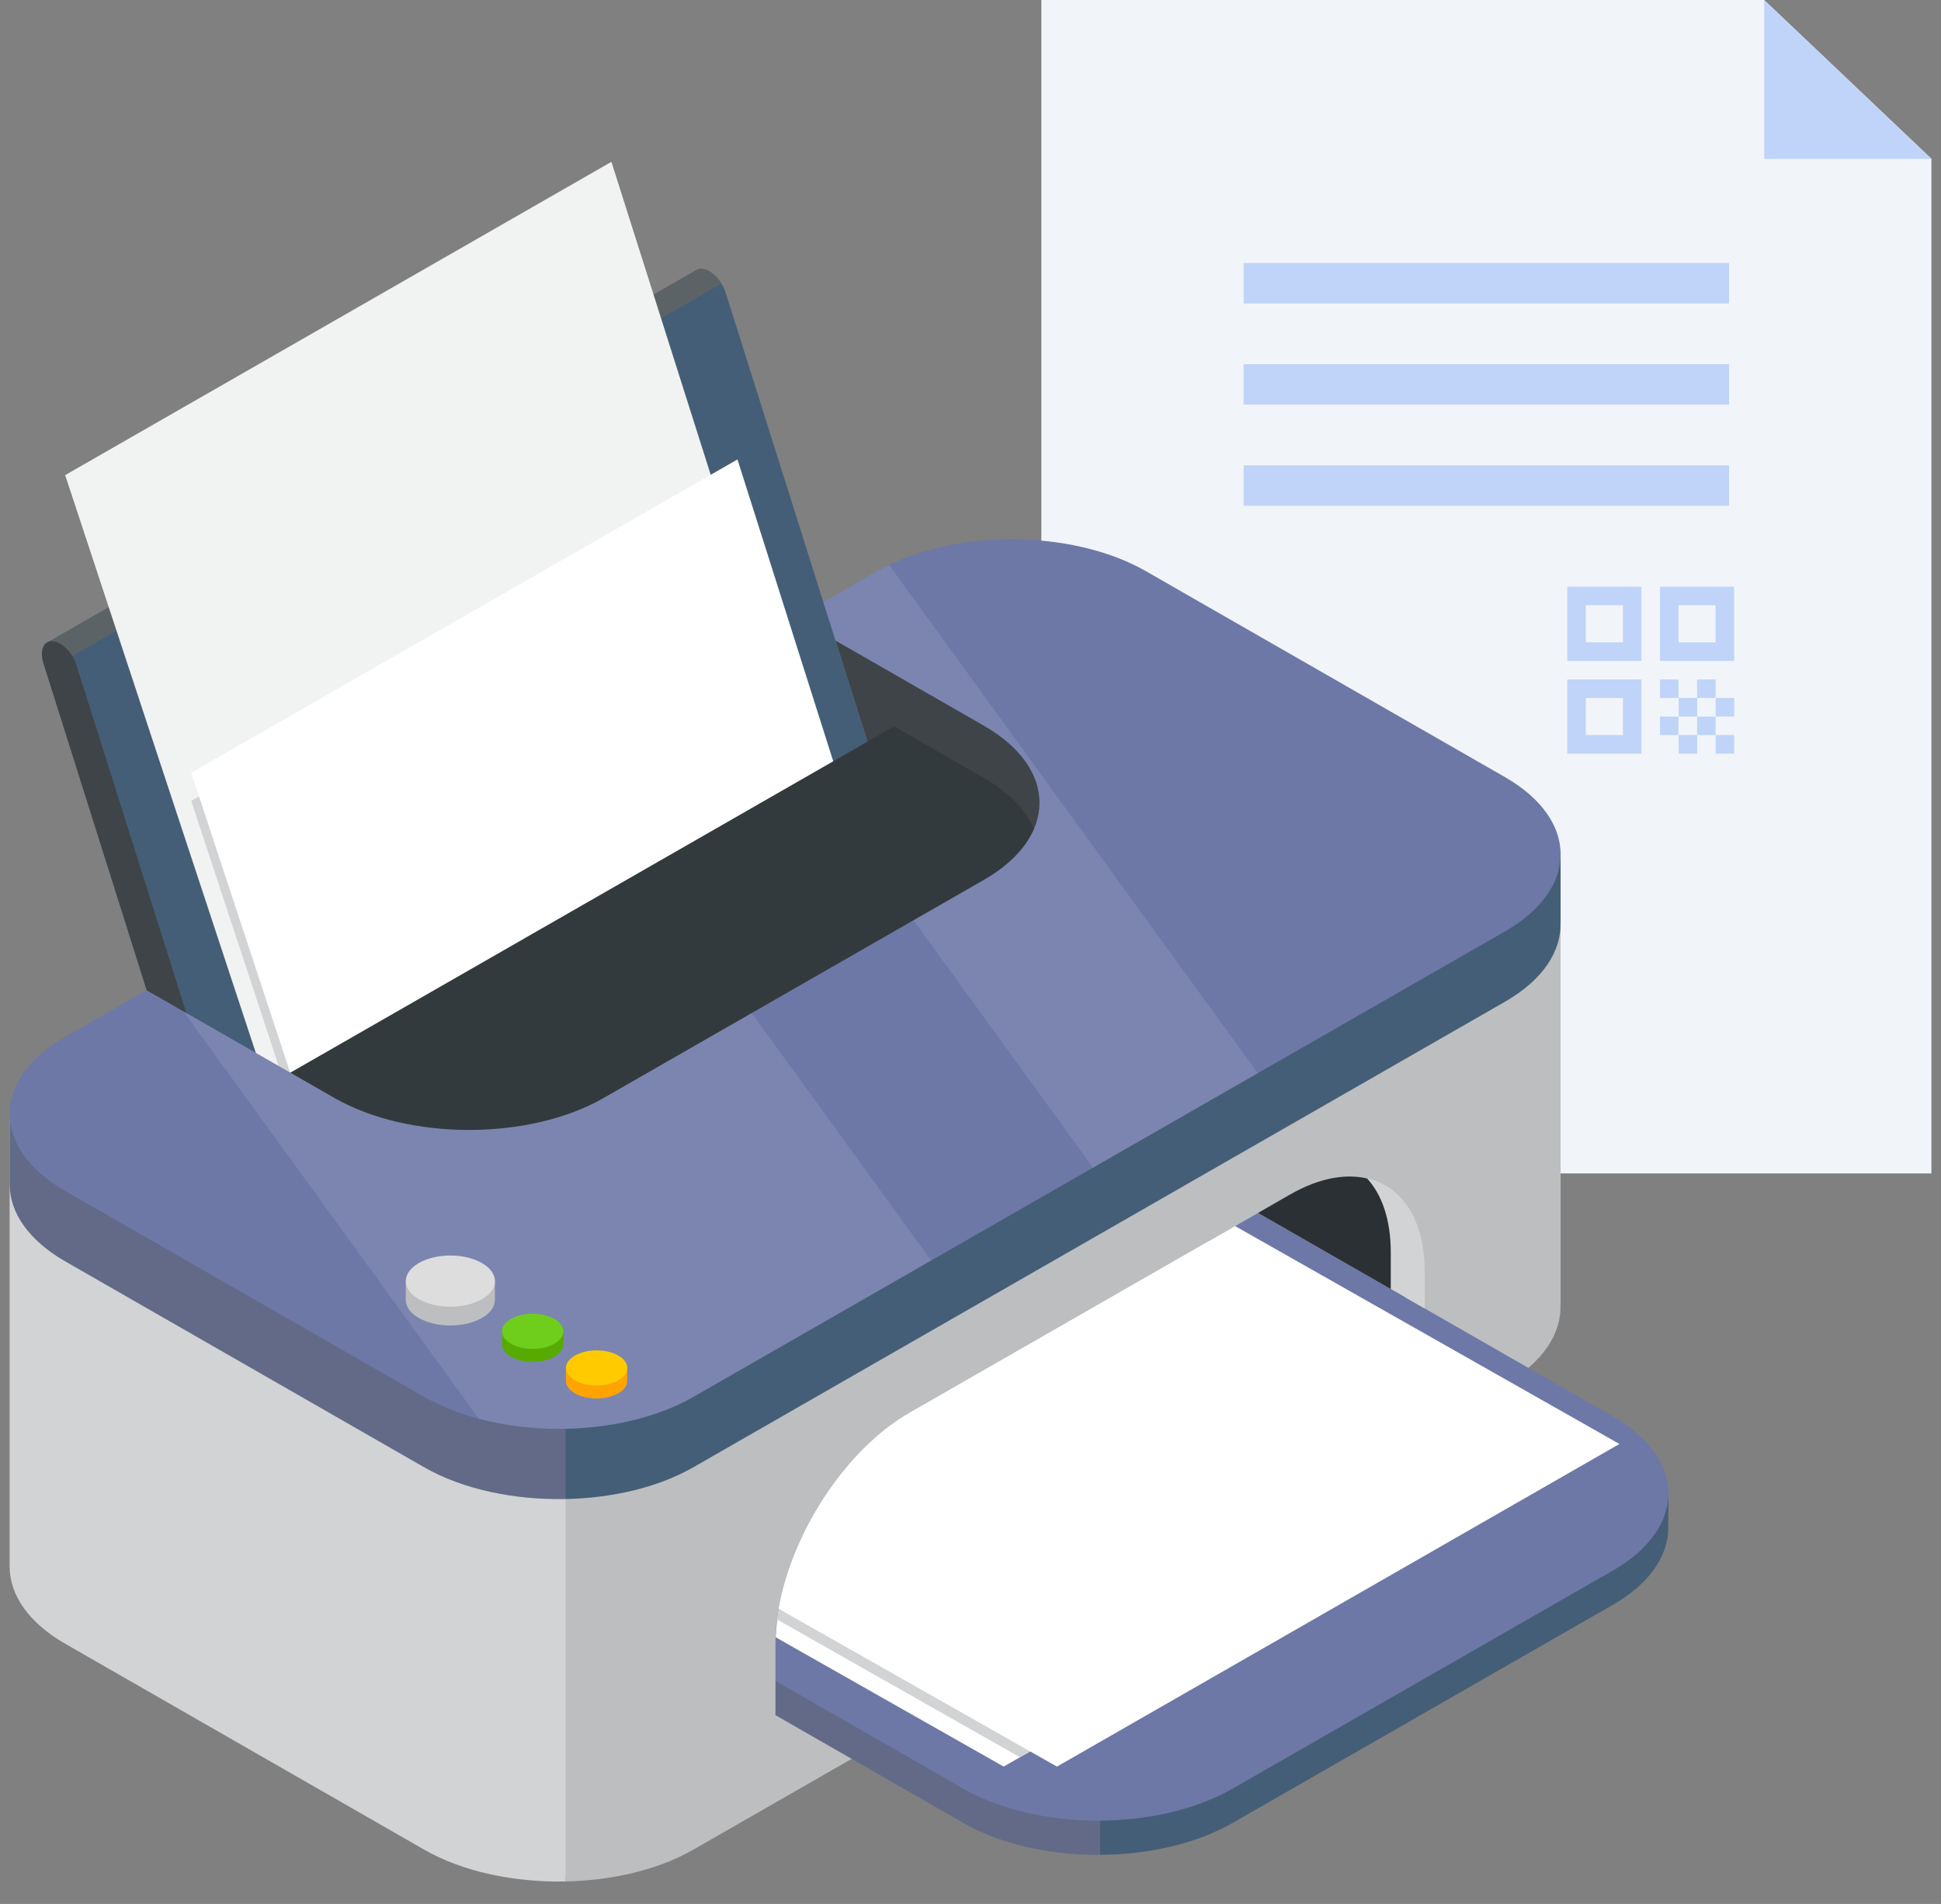
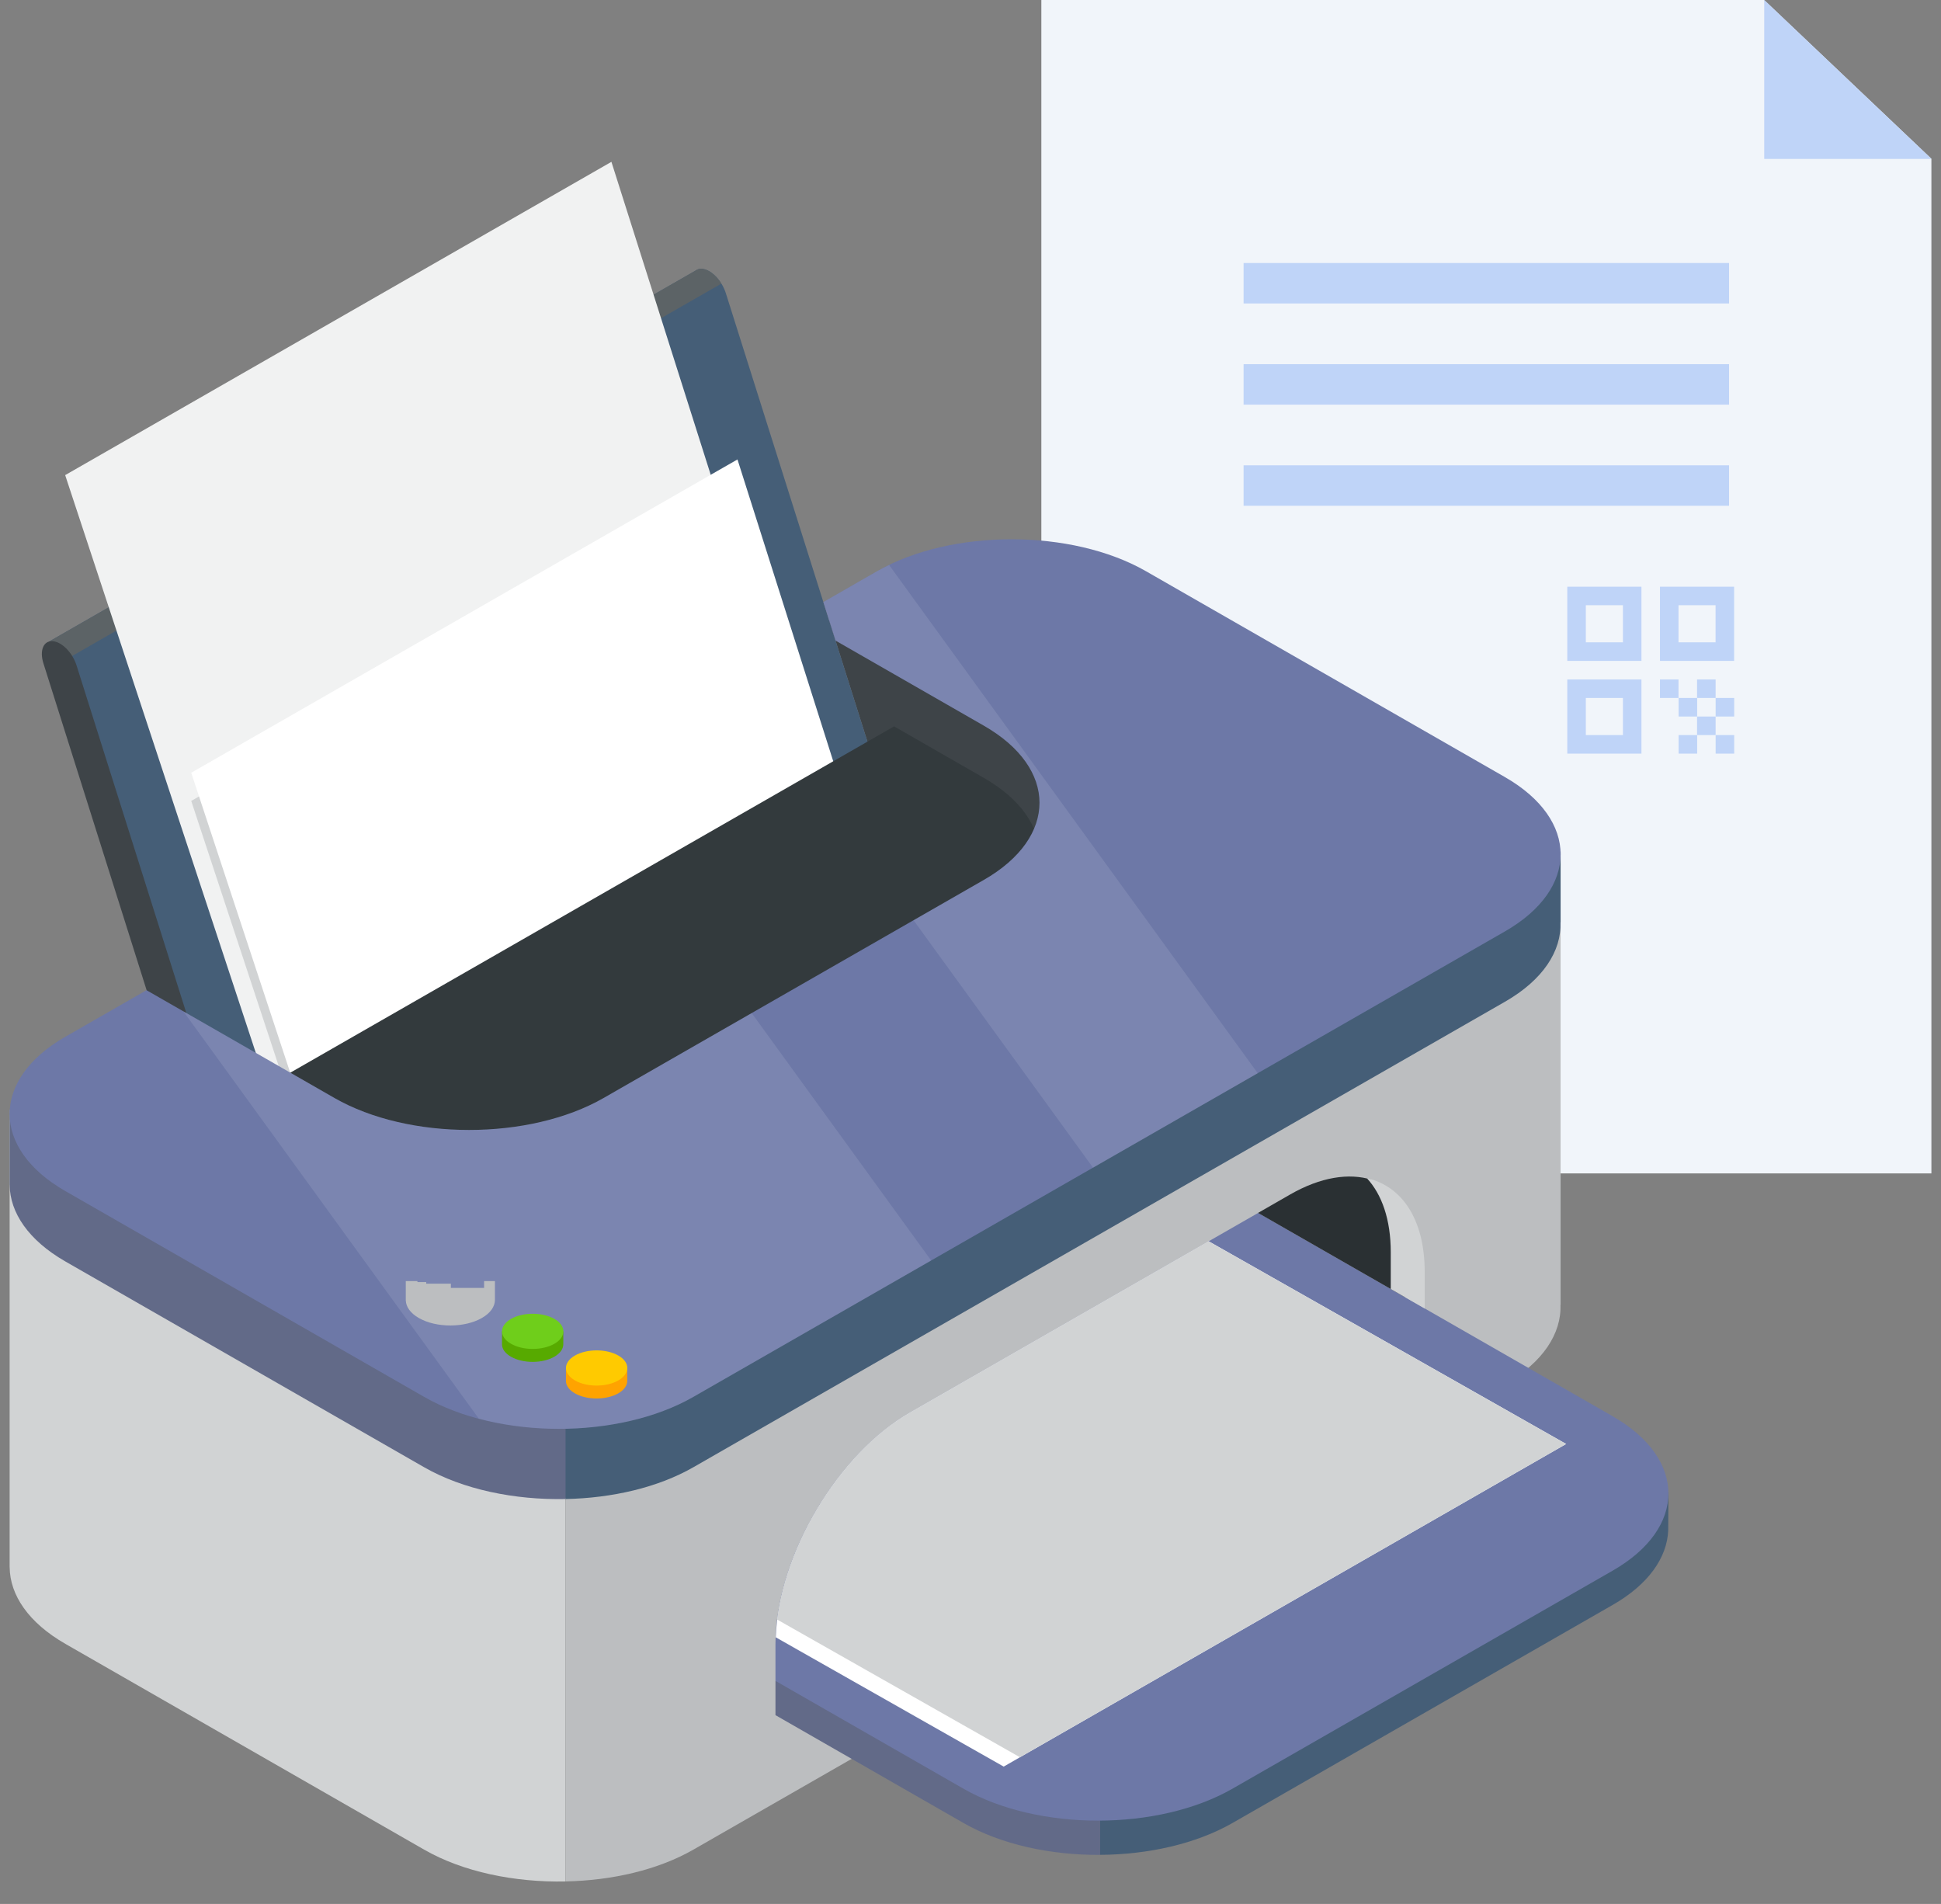
<svg xmlns="http://www.w3.org/2000/svg" width="52" height="51" viewBox="0 0 52 51" fill="none">
  <rect x="0" y="0" width="52" height="51" fill="#808080" stroke="none" />
  <path d="M27.898 0H47.262L51.743 4.253V31.431H27.898V0Z" fill="#F1F5FA" />
  <path d="M41.988 17.703H43.975V15.716H41.988V17.703ZM42.485 16.212H43.479V17.206H42.485V16.212Z" fill="#BFD4F8" />
  <path d="M41.988 20.187H43.975V18.2H41.988V20.187ZM42.485 18.696H43.479V19.69H42.485V18.696Z" fill="#BFD4F8" />
  <path d="M44.471 15.716V17.703H46.458V15.716H44.471ZM45.961 17.206H44.968V16.212H45.961V17.206Z" fill="#BFD4F8" />
  <path d="M46.46 19.69H45.963V20.187H46.46V19.69Z" fill="#BFD4F8" />
  <path d="M44.968 18.2H44.471V18.696H44.968V18.2Z" fill="#BFD4F8" />
  <path d="M45.468 18.696H44.971V19.193H45.468V18.696Z" fill="#BFD4F8" />
-   <path d="M44.968 19.193H44.471V19.69H44.968V19.193Z" fill="#BFD4F8" />
  <path d="M45.468 19.69H44.971V20.187H45.468V19.69Z" fill="#BFD4F8" />
  <path d="M45.962 19.193H45.465V19.69H45.962V19.193Z" fill="#BFD4F8" />
  <path d="M45.962 18.2H45.465V18.696H45.962V18.2Z" fill="#BFD4F8" />
  <path d="M46.46 18.696H45.963V19.193H46.46V18.696Z" fill="#BFD4F8" />
  <path d="M51.745 4.257L47.264 4.257L47.264 0L51.745 4.257Z" fill="#BFD4F8" />
  <rect x="33.316" y="7.045" width="13.006" height="1.084" fill="#BFD4F8" />
  <rect x="33.316" y="9.755" width="13.006" height="1.084" fill="#BFD4F8" />
  <rect x="33.316" y="12.464" width="13.006" height="1.084" fill="#BFD4F8" />
  <path d="M23.505 16.694L22.209 16.608L24.245 23.052L23.843 23.026L23.866 23.094L28.747 22.951L29.232 18.837L23.505 16.694Z" fill="#3E4448" />
  <path d="M24.245 23.052L19.445 7.852C19.336 7.508 19.049 7.216 18.803 7.2C18.734 7.196 18.678 7.215 18.632 7.25L1.311 17.187L1.602 18.384L1.625 18.477L6.118 31.799L6.851 33.028L23.892 23.17L23.844 23.026L24.245 23.052V23.052Z" fill="#455E77" />
  <path d="M19.326 7.597C19.187 7.375 18.984 7.212 18.803 7.2C18.734 7.196 18.677 7.215 18.631 7.25L1.311 17.187L1.465 17.819C1.59 17.76 1.712 17.698 1.829 17.631L19.326 7.597Z" fill="#5C6366" />
  <path d="M1.411 17.175C1.165 17.158 1.054 17.424 1.163 17.768L5.963 32.968L6.853 33.027L2.052 17.828C1.944 17.483 1.656 17.192 1.411 17.175V17.175Z" fill="#3E4448" />
  <path d="M22.207 22.697L16.38 4.335L1.746 12.727L7.395 29.844L7.993 30.847L21.918 22.792L21.879 22.675L22.207 22.697Z" fill="#F1F2F2" />
  <path d="M25.584 31.423L19.757 13.062L5.123 21.454L10.772 38.57L11.371 39.573L25.295 31.518L25.256 31.401L25.584 31.423Z" fill="#D1D3D4" />
  <path d="M25.584 30.668L19.757 12.307L5.123 20.699L10.772 37.815L11.371 38.819L25.295 30.763L25.256 30.646L25.584 30.668Z" fill="white" />
-   <path d="M15.15 31.172C8.061 30.558 0.258 29.732 0.258 29.732V41.982H0.259C0.266 42.725 0.763 43.466 1.751 44.033L11.364 49.546C12.406 50.144 13.786 50.425 15.15 50.398L15.877 43.193L15.15 31.172Z" fill="#D1D3D4" />
+   <path d="M15.15 31.172C8.061 30.558 0.258 29.732 0.258 29.732V41.982H0.259C0.266 42.725 0.763 43.466 1.751 44.033L11.364 49.546C12.406 50.144 13.786 50.425 15.15 50.398L15.15 31.172Z" fill="#D1D3D4" />
  <path d="M26.357 31.564C27.299 32.105 21.513 31.724 15.152 31.172V50.397C16.396 50.372 17.626 50.09 18.576 49.545L40.319 37.077C41.341 36.491 41.834 35.717 41.806 34.948H41.809V22.807L26.357 31.564V31.564Z" fill="#BCBEC0" />
  <path d="M0.258 31.739H0.259C0.266 32.482 0.763 33.223 1.751 33.79L11.364 39.303C12.406 39.9 13.786 40.182 15.15 40.154L15.877 37.989L15.15 31.173C8.061 30.558 0.258 29.732 0.258 29.732V31.738V31.739Z" fill="#626A88" />
  <path d="M15.152 31.172V40.154C16.396 40.129 17.626 39.847 18.576 39.302L40.319 26.833C41.341 26.247 41.834 25.473 41.806 24.704H41.809V22.807L26.357 31.564C27.299 32.104 21.513 31.723 15.152 31.172V31.172Z" fill="#455E77" />
  <path d="M26.358 20.837L23.953 19.457L6.634 29.389C6.609 29.404 6.581 29.416 6.555 29.43L8.964 30.812C10.954 31.954 14.183 31.954 16.174 30.812L26.358 24.971C28.349 23.83 28.349 21.979 26.358 20.837V20.837Z" fill="#333A3D" />
  <path d="M40.317 20.815L30.703 15.302C28.712 14.16 25.484 14.16 23.494 15.302L22.057 16.126L22.383 17.159L26.355 19.437C28.346 20.578 28.346 22.43 26.355 23.571L16.17 29.412C14.18 30.553 10.952 30.553 8.961 29.412L3.925 26.524L1.751 27.771C-0.24 28.912 -0.24 30.763 1.751 31.905L11.364 37.418C13.355 38.56 16.583 38.56 18.574 37.418L40.317 24.95C42.307 23.808 42.307 21.957 40.317 20.815Z" fill="#6D78A7" />
  <g style="mix-blend-mode:overlay" opacity="0.1">
    <path d="M20.138 27.137L16.172 29.412C14.181 30.553 10.954 30.553 8.962 29.412L4.912 27.089L12.828 38.001C14.713 38.502 17.021 38.311 18.576 37.419L24.946 33.765L20.138 27.137Z" fill="white" />
    <path d="M23.82 15.135C23.71 15.188 23.601 15.243 23.497 15.302L22.061 16.126L22.387 17.159L26.358 19.437C28.349 20.578 28.349 22.43 26.358 23.571L24.475 24.651L29.283 31.279L33.695 28.748L23.82 15.135Z" fill="white" />
  </g>
  <path d="M44.698 39.977L44.281 39.769C44.033 39.438 43.677 39.126 43.205 38.856L38.17 35.968L29.473 40.955V49.685C30.758 49.677 32.039 49.393 33.02 48.831L43.205 42.99C44.168 42.438 44.66 41.721 44.692 40.997L44.698 39.976V39.977Z" fill="#455E77" />
  <path d="M29.473 40.955L21.923 45.285C21.403 45.169 20.775 45.025 20.775 45.025V45.943L25.811 48.831C26.821 49.41 28.149 49.695 29.473 49.686V40.956V40.955Z" fill="#626A88" />
  <path d="M43.205 37.937L33.706 32.49L24.38 37.837C22.397 38.974 20.775 41.765 20.775 44.039V45.025L25.81 47.912C27.802 49.054 31.029 49.054 33.02 47.912L43.205 42.072C45.195 40.93 45.195 39.079 43.205 37.937Z" fill="#6D78A7" />
  <path d="M36.747 31.601C36.139 31.414 35.383 31.526 34.562 31.997L33.703 32.49L37.642 34.748V34.143L37.246 32.141L36.747 31.601Z" fill="#2A3033" />
  <path d="M36.617 31.558C37.021 31.994 37.259 32.668 37.259 33.543V34.528L38.168 35.05V34.065C38.168 32.657 37.553 31.767 36.615 31.558H36.617Z" fill="#D1D3D4" />
  <path d="M26.889 47.321L41.958 38.679L32.381 33.25L24.38 37.837C22.45 38.945 20.866 41.619 20.783 43.858L26.889 47.321Z" fill="white" />
  <path d="M27.324 47.07L41.955 38.679L32.378 33.25L24.378 37.837C22.583 38.867 21.087 41.252 20.82 43.382L27.324 47.07V47.07Z" fill="#D1D3D4" />
-   <path d="M28.317 47.321L43.385 38.679L33.088 32.842L24.376 37.838C22.661 38.821 21.219 41.041 20.859 43.093L28.316 47.321L28.317 47.321Z" fill="white" />
  <path d="M14.892 35.662V35.788H14.28V35.71H13.827V35.68H13.664V35.662H13.449V36.021C13.454 36.138 13.534 36.254 13.689 36.342C13.85 36.434 14.06 36.48 14.27 36.48C14.27 36.48 14.276 36.48 14.279 36.48C14.486 36.479 14.693 36.433 14.851 36.342C15.011 36.25 15.091 36.129 15.091 36.008V35.662H14.891L14.892 35.662Z" fill="#57AA00" />
  <path d="M14.852 35.995C14.531 36.179 14.011 36.179 13.69 35.995C13.369 35.811 13.369 35.513 13.69 35.329C14.011 35.145 14.531 35.145 14.852 35.329C15.173 35.513 15.173 35.811 14.852 35.995Z" fill="#6FCE1B" />
  <path d="M16.605 36.643V36.769H15.993V36.69H15.54V36.661H15.377V36.643H15.162V37.002C15.167 37.118 15.247 37.234 15.402 37.323C15.562 37.415 15.773 37.461 15.983 37.461C15.983 37.461 15.989 37.461 15.992 37.461C16.199 37.459 16.406 37.413 16.564 37.323C16.724 37.231 16.804 37.111 16.804 36.99V36.643H16.604H16.605Z" fill="#FFA300" />
  <path d="M16.565 36.977C16.244 37.161 15.724 37.161 15.403 36.977C15.082 36.792 15.082 36.494 15.403 36.31C15.724 36.126 16.244 36.126 16.565 36.31C16.886 36.494 16.886 36.792 16.565 36.977Z" fill="#FFCA00" />
  <path d="M12.969 34.316V34.499H12.079V34.385H11.419V34.342H11.183V34.316H10.871V34.837H10.872C10.879 35.008 10.995 35.176 11.221 35.305C11.454 35.439 11.76 35.505 12.065 35.505C12.07 35.505 12.074 35.505 12.079 35.505C12.38 35.503 12.68 35.436 12.91 35.304C13.143 35.171 13.259 34.995 13.259 34.82V34.316H12.968L12.969 34.316Z" fill="#BCBEC0" />
-   <path d="M12.911 34.801C12.444 35.069 11.687 35.069 11.221 34.801C10.755 34.533 10.755 34.099 11.221 33.832C11.687 33.564 12.444 33.564 12.911 33.832C13.377 34.1 13.377 34.534 12.911 34.801Z" fill="#DDDDDD" />
</svg>